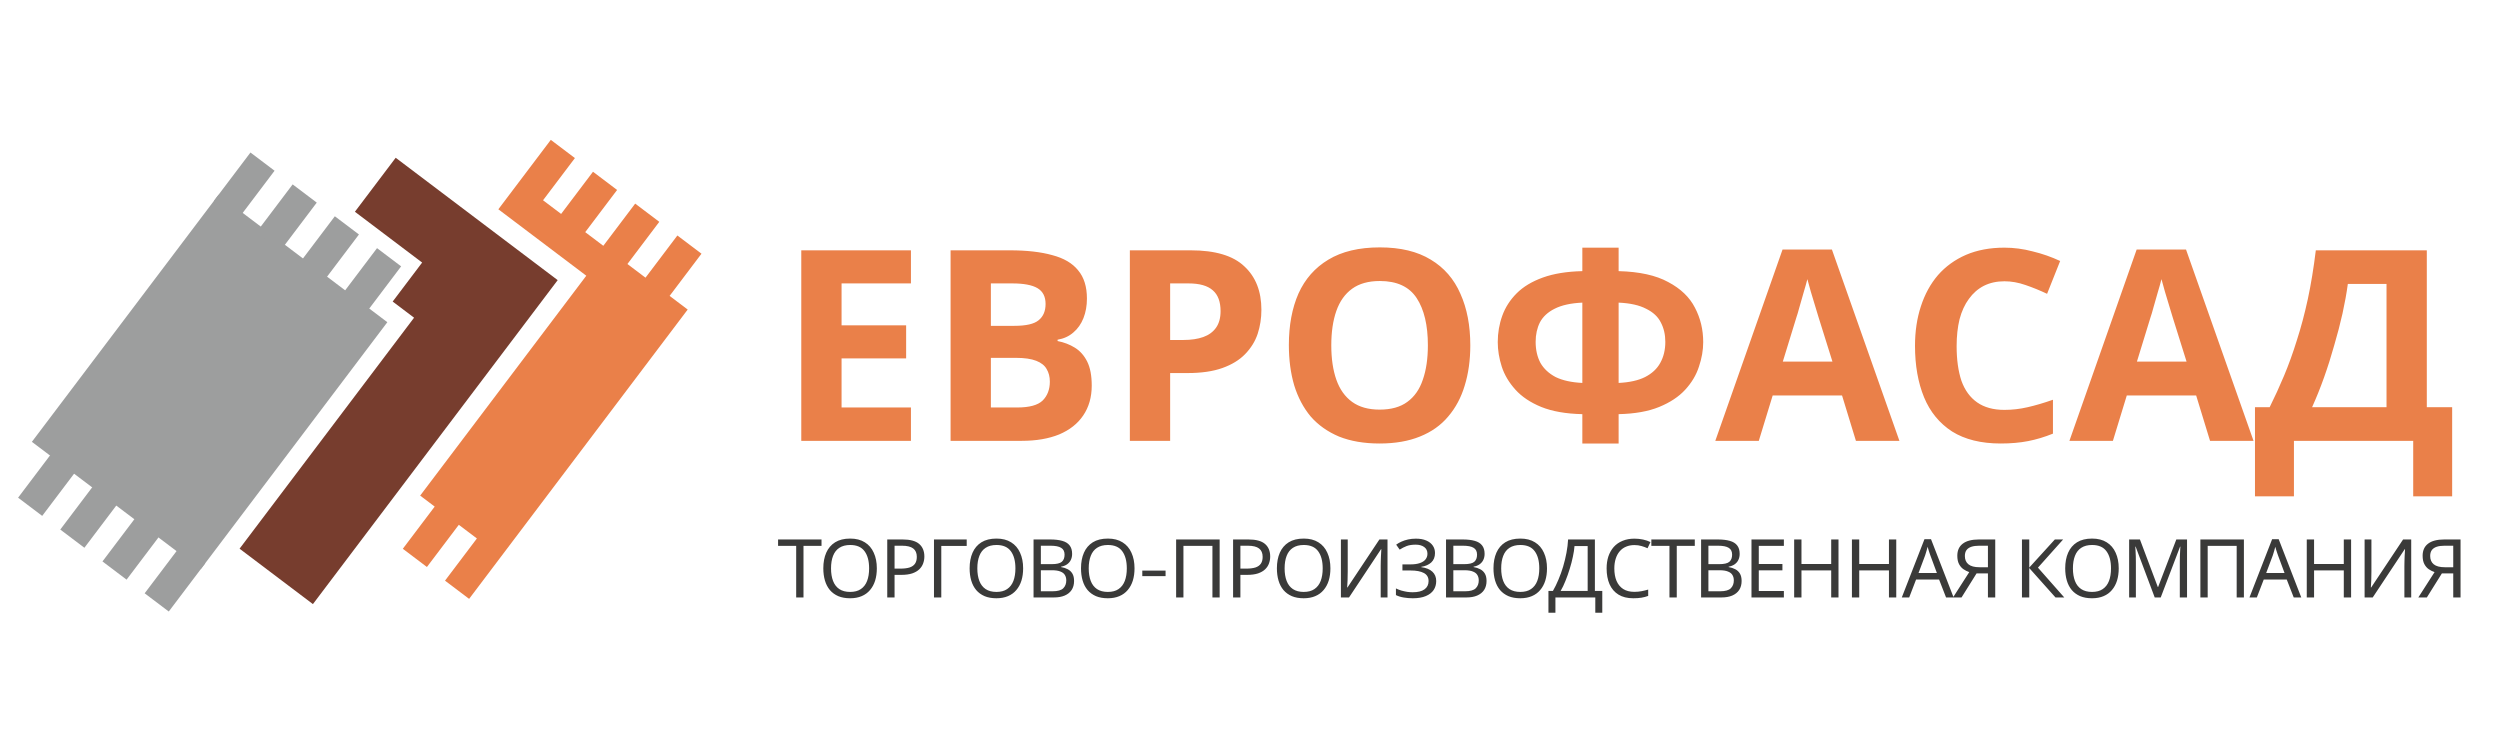
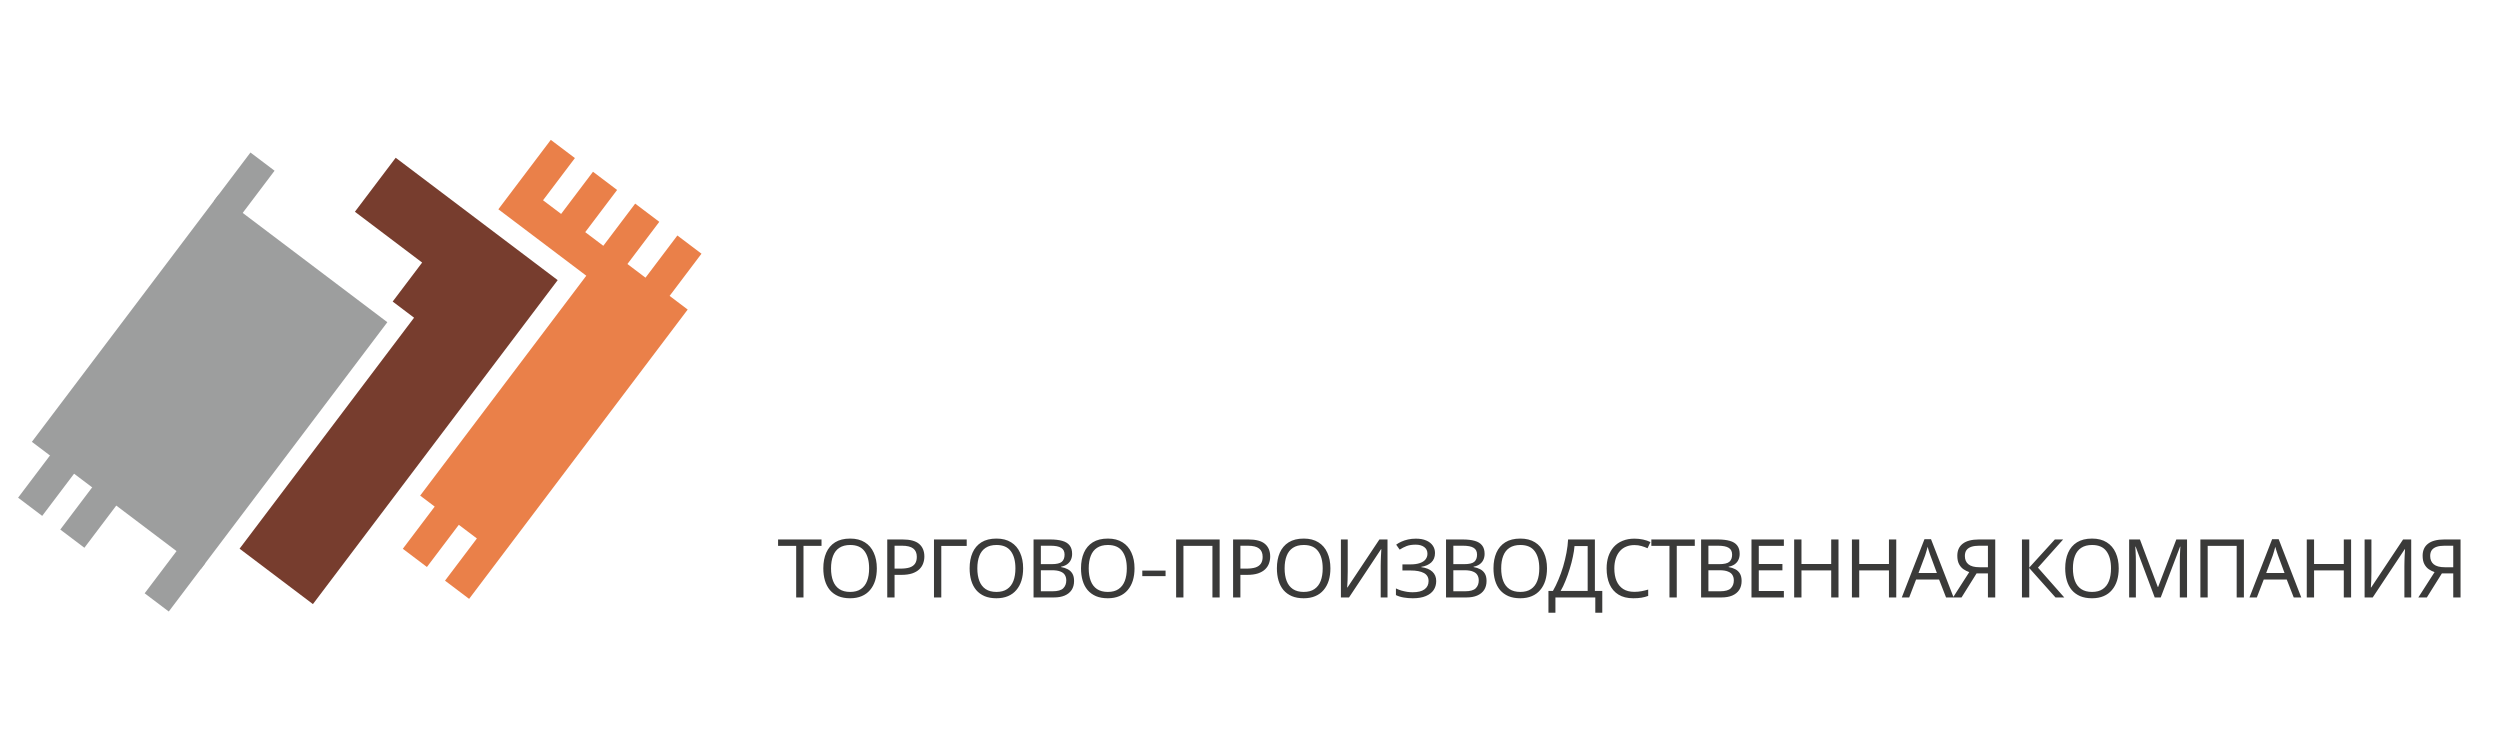
<svg xmlns="http://www.w3.org/2000/svg" width="431" height="130" viewBox="0 0 431 130" fill="none">
-   <path d="M157.046 76H138.14V43.156H157.046V48.86H145.086V56.082H156.218V61.786H145.086V70.25H157.046V76ZM174.093 43.156C177.006 43.156 179.444 43.432 181.407 43.984C183.4 44.505 184.887 45.379 185.869 46.606C186.881 47.802 187.387 49.427 187.387 51.482C187.387 52.709 187.187 53.828 186.789 54.84C186.39 55.852 185.807 56.68 185.041 57.324C184.305 57.968 183.4 58.382 182.327 58.566V58.796C183.431 59.011 184.427 59.394 185.317 59.946C186.206 60.498 186.911 61.295 187.433 62.338C187.954 63.381 188.215 64.761 188.215 66.478C188.215 68.471 187.724 70.189 186.743 71.63C185.792 73.041 184.412 74.129 182.603 74.896C180.793 75.632 178.647 76 176.163 76H163.881V43.156H174.093ZM174.875 56.174C176.899 56.174 178.294 55.852 179.061 55.208C179.858 54.564 180.257 53.629 180.257 52.402C180.257 51.145 179.797 50.24 178.877 49.688C177.957 49.136 176.5 48.86 174.507 48.86H170.827V56.174H174.875ZM170.827 61.694V70.25H175.381C177.466 70.25 178.923 69.851 179.751 69.054C180.579 68.226 180.993 67.137 180.993 65.788C180.993 64.96 180.809 64.239 180.441 63.626C180.103 63.013 179.505 62.537 178.647 62.2C177.788 61.863 176.623 61.694 175.151 61.694H170.827ZM205.275 43.156C209.507 43.156 212.589 44.076 214.521 45.916C216.484 47.725 217.465 50.225 217.465 53.414C217.465 54.855 217.25 56.235 216.821 57.554C216.392 58.842 215.671 60.007 214.659 61.05C213.678 62.062 212.374 62.859 210.749 63.442C209.124 64.025 207.115 64.316 204.723 64.316H201.733V76H194.787V43.156H205.275ZM204.907 48.86H201.733V58.612H204.033C205.352 58.612 206.486 58.443 207.437 58.106C208.388 57.769 209.124 57.232 209.645 56.496C210.166 55.76 210.427 54.809 210.427 53.644C210.427 52.019 209.982 50.823 209.093 50.056C208.204 49.259 206.808 48.86 204.907 48.86ZM253.48 59.532C253.48 62.077 253.158 64.393 252.514 66.478C251.9 68.533 250.95 70.311 249.662 71.814C248.404 73.317 246.779 74.467 244.786 75.264C242.823 76.061 240.508 76.46 237.84 76.46C235.172 76.46 232.841 76.061 230.848 75.264C228.885 74.436 227.26 73.286 225.972 71.814C224.714 70.311 223.764 68.517 223.12 66.432C222.506 64.347 222.2 62.031 222.2 59.486C222.2 56.082 222.752 53.123 223.856 50.608C224.99 48.093 226.708 46.146 229.008 44.766C231.338 43.355 234.298 42.65 237.886 42.65C241.443 42.65 244.372 43.355 246.672 44.766C248.972 46.146 250.674 48.109 251.778 50.654C252.912 53.169 253.48 56.128 253.48 59.532ZM229.514 59.532C229.514 61.832 229.805 63.81 230.388 65.466C230.97 67.122 231.875 68.395 233.102 69.284C234.328 70.173 235.908 70.618 237.84 70.618C239.833 70.618 241.428 70.173 242.624 69.284C243.85 68.395 244.74 67.122 245.292 65.466C245.874 63.81 246.166 61.832 246.166 59.532C246.166 56.067 245.522 53.353 244.234 51.39C242.946 49.427 240.83 48.446 237.886 48.446C235.923 48.446 234.328 48.891 233.102 49.78C231.875 50.669 230.97 51.942 230.388 53.598C229.805 55.254 229.514 57.232 229.514 59.532ZM279.051 42.696V46.744C282.639 46.836 285.491 47.465 287.607 48.63C289.754 49.765 291.287 51.237 292.207 53.046C293.158 54.855 293.633 56.833 293.633 58.98C293.633 60.36 293.388 61.771 292.897 63.212C292.437 64.653 291.64 65.987 290.505 67.214C289.401 68.41 287.914 69.391 286.043 70.158C284.172 70.925 281.842 71.339 279.051 71.4V76.46H272.795V71.4C269.974 71.339 267.612 70.925 265.711 70.158C263.84 69.391 262.353 68.395 261.249 67.168C260.145 65.941 259.363 64.623 258.903 63.212C258.443 61.771 258.213 60.36 258.213 58.98C258.213 57.385 258.474 55.867 258.995 54.426C259.516 52.985 260.344 51.697 261.479 50.562C262.614 49.427 264.116 48.523 265.987 47.848C267.858 47.173 270.127 46.805 272.795 46.744V42.696H279.051ZM272.795 52.172C270.802 52.264 269.207 52.617 268.011 53.23C266.846 53.813 266.002 54.595 265.481 55.576C264.99 56.557 264.745 57.677 264.745 58.934C264.745 60.314 265.021 61.525 265.573 62.568C266.156 63.58 267.03 64.393 268.195 65.006C269.391 65.589 270.924 65.926 272.795 66.018V52.172ZM279.051 66.018C280.922 65.926 282.44 65.589 283.605 65.006C284.801 64.393 285.675 63.58 286.227 62.568C286.81 61.525 287.101 60.314 287.101 58.934C287.101 57.677 286.84 56.557 286.319 55.576C285.828 54.595 284.985 53.813 283.789 53.23C282.624 52.617 281.044 52.264 279.051 52.172V66.018ZM319.961 76L317.569 68.18H305.609L303.217 76H295.719L307.311 43.018H315.821L327.459 76H319.961ZM313.521 54.702C313.368 54.181 313.169 53.521 312.923 52.724C312.678 51.927 312.433 51.114 312.187 50.286C311.942 49.458 311.743 48.737 311.589 48.124C311.436 48.737 311.221 49.504 310.945 50.424C310.7 51.313 310.455 52.172 310.209 53C309.995 53.797 309.826 54.365 309.703 54.702L307.357 62.338H315.913L313.521 54.702ZM345.557 48.492C344.238 48.492 343.058 48.753 342.015 49.274C341.003 49.795 340.144 50.547 339.439 51.528C338.734 52.479 338.197 53.644 337.829 55.024C337.492 56.404 337.323 57.953 337.323 59.67C337.323 62.001 337.599 63.994 338.151 65.65C338.734 67.275 339.638 68.517 340.865 69.376C342.092 70.235 343.656 70.664 345.557 70.664C346.906 70.664 348.24 70.511 349.559 70.204C350.908 69.897 352.365 69.468 353.929 68.916V74.758C352.488 75.341 351.062 75.77 349.651 76.046C348.24 76.322 346.661 76.46 344.913 76.46C341.54 76.46 338.749 75.77 336.541 74.39C334.364 72.979 332.754 71.017 331.711 68.502C330.668 65.957 330.147 62.997 330.147 59.624C330.147 57.14 330.484 54.871 331.159 52.816C331.834 50.731 332.815 48.937 334.103 47.434C335.422 45.931 337.032 44.766 338.933 43.938C340.865 43.11 343.073 42.696 345.557 42.696C347.182 42.696 348.808 42.911 350.433 43.34C352.089 43.739 353.668 44.291 355.171 44.996L352.917 50.654C351.69 50.071 350.448 49.565 349.191 49.136C347.964 48.707 346.753 48.492 345.557 48.492ZM381.01 76L378.618 68.18H366.658L364.266 76H356.768L368.36 43.018H376.87L388.508 76H381.01ZM374.57 54.702C374.417 54.181 374.217 53.521 373.972 52.724C373.727 51.927 373.481 51.114 373.236 50.286C372.991 49.458 372.791 48.737 372.638 48.124C372.485 48.737 372.27 49.504 371.994 50.424C371.749 51.313 371.503 52.172 371.258 53C371.043 53.797 370.875 54.365 370.752 54.702L368.406 62.338H376.962L374.57 54.702ZM418.382 43.156V70.204H422.752V85.568H416.036V76H395.474V85.568H388.758V70.204H391.288C392.146 68.487 392.974 66.677 393.772 64.776C394.569 62.875 395.305 60.835 395.98 58.658C396.685 56.481 397.314 54.119 397.866 51.574C398.418 48.998 398.878 46.192 399.246 43.156H418.382ZM404.766 48.952C404.551 50.547 404.244 52.249 403.846 54.058C403.447 55.837 402.972 57.661 402.42 59.532C401.898 61.403 401.316 63.243 400.672 65.052C400.028 66.861 399.338 68.579 398.602 70.204H411.436V48.952H404.766Z" fill="#EA8049" />
  <path d="M138.522 103H137.262V94.11H134.14V93.004H141.63V94.11H138.522V103ZM151.166 97.988C151.166 98.763 151.068 99.467 150.872 100.102C150.676 100.727 150.382 101.269 149.99 101.726C149.608 102.183 149.127 102.533 148.548 102.776C147.979 103.019 147.316 103.14 146.56 103.14C145.776 103.14 145.095 103.019 144.516 102.776C143.938 102.524 143.457 102.174 143.074 101.726C142.692 101.269 142.407 100.723 142.22 100.088C142.034 99.453 141.94 98.749 141.94 97.974C141.94 96.947 142.108 96.051 142.444 95.286C142.78 94.521 143.289 93.923 143.97 93.494C144.661 93.065 145.529 92.85 146.574 92.85C147.573 92.85 148.413 93.065 149.094 93.494C149.776 93.914 150.289 94.511 150.634 95.286C150.989 96.051 151.166 96.952 151.166 97.988ZM143.27 97.988C143.27 98.828 143.387 99.551 143.62 100.158C143.854 100.765 144.213 101.231 144.698 101.558C145.193 101.885 145.814 102.048 146.56 102.048C147.316 102.048 147.932 101.885 148.408 101.558C148.894 101.231 149.253 100.765 149.486 100.158C149.72 99.551 149.836 98.828 149.836 97.988C149.836 96.728 149.575 95.743 149.052 95.034C148.53 94.315 147.704 93.956 146.574 93.956C145.818 93.956 145.193 94.119 144.698 94.446C144.213 94.763 143.854 95.225 143.62 95.832C143.387 96.429 143.27 97.148 143.27 97.988ZM155.608 93.004C156.915 93.004 157.867 93.261 158.464 93.774C159.061 94.287 159.36 95.011 159.36 95.944C159.36 96.355 159.29 96.751 159.15 97.134C159.019 97.507 158.8 97.843 158.492 98.142C158.184 98.441 157.773 98.679 157.26 98.856C156.747 99.024 156.117 99.108 155.37 99.108H154.222V103H152.962V93.004H155.608ZM155.496 94.082H154.222V98.03H155.23C155.865 98.03 156.392 97.965 156.812 97.834C157.232 97.694 157.545 97.475 157.75 97.176C157.955 96.877 158.058 96.485 158.058 96C158.058 95.356 157.853 94.875 157.442 94.558C157.031 94.241 156.383 94.082 155.496 94.082ZM166.66 93.004V94.124H162.278V103H161.018V93.004H166.66ZM176.389 97.988C176.389 98.763 176.291 99.467 176.095 100.102C175.899 100.727 175.605 101.269 175.213 101.726C174.83 102.183 174.349 102.533 173.771 102.776C173.201 103.019 172.539 103.14 171.783 103.14C170.999 103.14 170.317 103.019 169.739 102.776C169.16 102.524 168.679 102.174 168.297 101.726C167.914 101.269 167.629 100.723 167.443 100.088C167.256 99.453 167.163 98.749 167.163 97.974C167.163 96.947 167.331 96.051 167.667 95.286C168.003 94.521 168.511 93.923 169.193 93.494C169.883 93.065 170.751 92.85 171.797 92.85C172.795 92.85 173.635 93.065 174.317 93.494C174.998 93.914 175.511 94.511 175.857 95.286C176.211 96.051 176.389 96.952 176.389 97.988ZM168.493 97.988C168.493 98.828 168.609 99.551 168.843 100.158C169.076 100.765 169.435 101.231 169.921 101.558C170.415 101.885 171.036 102.048 171.783 102.048C172.539 102.048 173.155 101.885 173.631 101.558C174.116 101.231 174.475 100.765 174.709 100.158C174.942 99.551 175.059 98.828 175.059 97.988C175.059 96.728 174.797 95.743 174.275 95.034C173.752 94.315 172.926 93.956 171.797 93.956C171.041 93.956 170.415 94.119 169.921 94.446C169.435 94.763 169.076 95.225 168.843 95.832C168.609 96.429 168.493 97.148 168.493 97.988ZM181.04 93.004C181.871 93.004 182.566 93.083 183.126 93.242C183.696 93.401 184.12 93.662 184.4 94.026C184.69 94.39 184.834 94.875 184.834 95.482C184.834 95.874 184.76 96.224 184.61 96.532C184.47 96.831 184.256 97.083 183.966 97.288C183.686 97.484 183.341 97.619 182.93 97.694V97.764C183.35 97.829 183.728 97.951 184.064 98.128C184.41 98.305 184.68 98.557 184.876 98.884C185.072 99.211 185.17 99.635 185.17 100.158C185.17 100.765 185.03 101.283 184.75 101.712C184.47 102.132 184.069 102.454 183.546 102.678C183.033 102.893 182.417 103 181.698 103H178.184V93.004H181.04ZM181.292 97.26C182.151 97.26 182.739 97.125 183.056 96.854C183.374 96.574 183.532 96.163 183.532 95.622C183.532 95.071 183.336 94.679 182.944 94.446C182.562 94.203 181.946 94.082 181.096 94.082H179.444V97.26H181.292ZM179.444 98.31V101.936H181.46C182.347 101.936 182.963 101.763 183.308 101.418C183.654 101.073 183.826 100.62 183.826 100.06C183.826 99.705 183.747 99.397 183.588 99.136C183.439 98.875 183.182 98.674 182.818 98.534C182.464 98.385 181.978 98.31 181.362 98.31H179.444ZM195.592 97.988C195.592 98.763 195.494 99.467 195.298 100.102C195.102 100.727 194.808 101.269 194.416 101.726C194.033 102.183 193.552 102.533 192.974 102.776C192.404 103.019 191.742 103.14 190.986 103.14C190.202 103.14 189.52 103.019 188.942 102.776C188.363 102.524 187.882 102.174 187.5 101.726C187.117 101.269 186.832 100.723 186.646 100.088C186.459 99.453 186.366 98.749 186.366 97.974C186.366 96.947 186.534 96.051 186.87 95.286C187.206 94.521 187.714 93.923 188.396 93.494C189.086 93.065 189.954 92.85 191 92.85C191.998 92.85 192.838 93.065 193.52 93.494C194.201 93.914 194.714 94.511 195.06 95.286C195.414 96.051 195.592 96.952 195.592 97.988ZM187.696 97.988C187.696 98.828 187.812 99.551 188.046 100.158C188.279 100.765 188.638 101.231 189.124 101.558C189.618 101.885 190.239 102.048 190.986 102.048C191.742 102.048 192.358 101.885 192.834 101.558C193.319 101.231 193.678 100.765 193.912 100.158C194.145 99.551 194.262 98.828 194.262 97.988C194.262 96.728 194 95.743 193.478 95.034C192.955 94.315 192.129 93.956 191 93.956C190.244 93.956 189.618 94.119 189.124 94.446C188.638 94.763 188.279 95.225 188.046 95.832C187.812 96.429 187.696 97.148 187.696 97.988ZM196.932 99.322V98.372H200.944V99.322H196.932ZM202.764 103V93.004H210.268V103H209.022V94.11H204.024V103H202.764ZM215.23 93.004C216.537 93.004 217.489 93.261 218.086 93.774C218.684 94.287 218.982 95.011 218.982 95.944C218.982 96.355 218.912 96.751 218.772 97.134C218.642 97.507 218.422 97.843 218.114 98.142C217.806 98.441 217.396 98.679 216.882 98.856C216.369 99.024 215.739 99.108 214.992 99.108H213.844V103H212.584V93.004H215.23ZM215.118 94.082H213.844V98.03H214.852C215.487 98.03 216.014 97.965 216.434 97.834C216.854 97.694 217.167 97.475 217.372 97.176C217.578 96.877 217.68 96.485 217.68 96C217.68 95.356 217.475 94.875 217.064 94.558C216.654 94.241 216.005 94.082 215.118 94.082ZM229.363 97.988C229.363 98.763 229.265 99.467 229.069 100.102C228.873 100.727 228.579 101.269 228.187 101.726C227.804 102.183 227.324 102.533 226.745 102.776C226.176 103.019 225.513 103.14 224.757 103.14C223.973 103.14 223.292 103.019 222.713 102.776C222.134 102.524 221.654 102.174 221.271 101.726C220.888 101.269 220.604 100.723 220.417 100.088C220.23 99.453 220.137 98.749 220.137 97.974C220.137 96.947 220.305 96.051 220.641 95.286C220.977 94.521 221.486 93.923 222.167 93.494C222.858 93.065 223.726 92.85 224.771 92.85C225.77 92.85 226.61 93.065 227.291 93.494C227.972 93.914 228.486 94.511 228.831 95.286C229.186 96.051 229.363 96.952 229.363 97.988ZM221.467 97.988C221.467 98.828 221.584 99.551 221.817 100.158C222.05 100.765 222.41 101.231 222.895 101.558C223.39 101.885 224.01 102.048 224.757 102.048C225.513 102.048 226.129 101.885 226.605 101.558C227.09 101.231 227.45 100.765 227.683 100.158C227.916 99.551 228.033 98.828 228.033 97.988C228.033 96.728 227.772 95.743 227.249 95.034C226.726 94.315 225.9 93.956 224.771 93.956C224.015 93.956 223.39 94.119 222.895 94.446C222.41 94.763 222.05 95.225 221.817 95.832C221.584 96.429 221.467 97.148 221.467 97.988ZM231.172 93.004H232.348V98.492C232.348 98.725 232.344 98.982 232.334 99.262C232.334 99.533 232.33 99.803 232.32 100.074C232.311 100.345 232.297 100.587 232.278 100.802C232.269 101.007 232.26 101.166 232.25 101.278H232.306L237.808 93.004H239.208V103H238.032V97.568C238.032 97.316 238.037 97.045 238.046 96.756C238.056 96.457 238.065 96.173 238.074 95.902C238.093 95.622 238.107 95.375 238.116 95.16C238.126 94.945 238.135 94.787 238.144 94.684H238.088L232.572 103H231.172V93.004ZM247.393 95.342C247.393 96.023 247.178 96.565 246.749 96.966C246.319 97.358 245.745 97.61 245.027 97.722V97.778C245.867 97.89 246.506 98.151 246.945 98.562C247.383 98.973 247.603 99.509 247.603 100.172C247.603 100.76 247.453 101.278 247.155 101.726C246.856 102.165 246.408 102.51 245.811 102.762C245.213 103.014 244.467 103.14 243.571 103.14C243.029 103.14 242.511 103.098 242.017 103.014C241.531 102.939 241.079 102.799 240.659 102.594V101.446C240.948 101.586 241.256 101.707 241.583 101.81C241.919 101.903 242.255 101.978 242.591 102.034C242.927 102.081 243.249 102.104 243.557 102.104C244.453 102.104 245.129 101.936 245.587 101.6C246.053 101.264 246.287 100.788 246.287 100.172C246.287 99.537 246.016 99.075 245.475 98.786C244.933 98.497 244.177 98.352 243.207 98.352H241.779V97.302H243.137C243.799 97.302 244.345 97.227 244.775 97.078C245.213 96.929 245.54 96.719 245.755 96.448C245.979 96.168 246.091 95.841 246.091 95.468C246.091 94.964 245.904 94.577 245.531 94.306C245.157 94.035 244.672 93.9 244.075 93.9C243.449 93.9 242.927 93.979 242.507 94.138C242.096 94.297 241.695 94.502 241.303 94.754L240.701 93.9C240.962 93.704 241.261 93.531 241.597 93.382C241.942 93.223 242.325 93.097 242.745 93.004C243.165 92.911 243.613 92.864 244.089 92.864C244.807 92.864 245.409 92.971 245.895 93.186C246.389 93.401 246.763 93.695 247.015 94.068C247.267 94.432 247.393 94.857 247.393 95.342ZM252.151 93.004C252.982 93.004 253.677 93.083 254.237 93.242C254.806 93.401 255.231 93.662 255.511 94.026C255.8 94.39 255.945 94.875 255.945 95.482C255.945 95.874 255.87 96.224 255.721 96.532C255.581 96.831 255.366 97.083 255.077 97.288C254.797 97.484 254.452 97.619 254.041 97.694V97.764C254.461 97.829 254.839 97.951 255.175 98.128C255.52 98.305 255.791 98.557 255.987 98.884C256.183 99.211 256.281 99.635 256.281 100.158C256.281 100.765 256.141 101.283 255.861 101.712C255.581 102.132 255.18 102.454 254.657 102.678C254.144 102.893 253.528 103 252.809 103H249.295V93.004H252.151ZM252.403 97.26C253.262 97.26 253.85 97.125 254.167 96.854C254.484 96.574 254.643 96.163 254.643 95.622C254.643 95.071 254.447 94.679 254.055 94.446C253.672 94.203 253.056 94.082 252.207 94.082H250.555V97.26H252.403ZM250.555 98.31V101.936H252.571C253.458 101.936 254.074 101.763 254.419 101.418C254.764 101.073 254.937 100.62 254.937 100.06C254.937 99.705 254.858 99.397 254.699 99.136C254.55 98.875 254.293 98.674 253.929 98.534C253.574 98.385 253.089 98.31 252.473 98.31H250.555ZM266.702 97.988C266.702 98.763 266.604 99.467 266.408 100.102C266.212 100.727 265.918 101.269 265.526 101.726C265.144 102.183 264.663 102.533 264.084 102.776C263.515 103.019 262.852 103.14 262.096 103.14C261.312 103.14 260.631 103.019 260.052 102.776C259.474 102.524 258.993 102.174 258.61 101.726C258.228 101.269 257.943 100.723 257.756 100.088C257.57 99.453 257.476 98.749 257.476 97.974C257.476 96.947 257.644 96.051 257.98 95.286C258.316 94.521 258.825 93.923 259.506 93.494C260.197 93.065 261.065 92.85 262.11 92.85C263.109 92.85 263.949 93.065 264.63 93.494C265.312 93.914 265.825 94.511 266.17 95.286C266.525 96.051 266.702 96.952 266.702 97.988ZM258.806 97.988C258.806 98.828 258.923 99.551 259.156 100.158C259.39 100.765 259.749 101.231 260.234 101.558C260.729 101.885 261.35 102.048 262.096 102.048C262.852 102.048 263.468 101.885 263.944 101.558C264.43 101.231 264.789 100.765 265.022 100.158C265.256 99.551 265.372 98.828 265.372 97.988C265.372 96.728 265.111 95.743 264.588 95.034C264.066 94.315 263.24 93.956 262.11 93.956C261.354 93.956 260.729 94.119 260.234 94.446C259.749 94.763 259.39 95.225 259.156 95.832C258.923 96.429 258.806 97.148 258.806 97.988ZM274.959 93.004V101.88H276.233V105.632H275.029V103H268.155V105.632H266.951V101.88H267.721C268.057 101.301 268.374 100.653 268.673 99.934C268.981 99.215 269.251 98.464 269.485 97.68C269.718 96.887 269.909 96.093 270.059 95.3C270.208 94.507 270.301 93.741 270.339 93.004H274.959ZM271.445 94.138C271.407 94.679 271.314 95.291 271.165 95.972C271.025 96.653 270.843 97.353 270.619 98.072C270.404 98.781 270.161 99.467 269.891 100.13C269.629 100.793 269.349 101.376 269.051 101.88H273.713V94.138H271.445ZM281.768 93.97C281.236 93.97 280.756 94.063 280.326 94.25C279.897 94.427 279.533 94.693 279.234 95.048C278.936 95.393 278.707 95.818 278.548 96.322C278.39 96.817 278.31 97.377 278.31 98.002C278.31 98.823 278.436 99.537 278.688 100.144C278.95 100.751 279.332 101.217 279.836 101.544C280.35 101.871 280.989 102.034 281.754 102.034C282.193 102.034 282.608 101.997 283 101.922C283.392 101.847 283.775 101.754 284.148 101.642V102.734C283.775 102.874 283.388 102.977 282.986 103.042C282.594 103.107 282.123 103.14 281.572 103.14C280.555 103.14 279.706 102.93 279.024 102.51C278.343 102.09 277.83 101.493 277.484 100.718C277.148 99.943 276.98 99.033 276.98 97.988C276.98 97.232 277.083 96.541 277.288 95.916C277.503 95.291 277.811 94.749 278.212 94.292C278.623 93.835 279.127 93.485 279.724 93.242C280.322 92.99 281.008 92.864 281.782 92.864C282.296 92.864 282.79 92.915 283.266 93.018C283.742 93.121 284.167 93.265 284.54 93.452L284.036 94.516C283.728 94.376 283.383 94.25 283 94.138C282.627 94.026 282.216 93.97 281.768 93.97ZM289.074 103H287.814V94.11H284.692V93.004H292.182V94.11H289.074V103ZM296.125 93.004C296.956 93.004 297.651 93.083 298.211 93.242C298.781 93.401 299.205 93.662 299.485 94.026C299.775 94.39 299.919 94.875 299.919 95.482C299.919 95.874 299.845 96.224 299.695 96.532C299.555 96.831 299.341 97.083 299.051 97.288C298.771 97.484 298.426 97.619 298.015 97.694V97.764C298.435 97.829 298.813 97.951 299.149 98.128C299.495 98.305 299.765 98.557 299.961 98.884C300.157 99.211 300.255 99.635 300.255 100.158C300.255 100.765 300.115 101.283 299.835 101.712C299.555 102.132 299.154 102.454 298.631 102.678C298.118 102.893 297.502 103 296.783 103H293.269V93.004H296.125ZM296.377 97.26C297.236 97.26 297.824 97.125 298.141 96.854C298.459 96.574 298.617 96.163 298.617 95.622C298.617 95.071 298.421 94.679 298.029 94.446C297.647 94.203 297.031 94.082 296.181 94.082H294.529V97.26H296.377ZM294.529 98.31V101.936H296.545C297.432 101.936 298.048 101.763 298.393 101.418C298.739 101.073 298.911 100.62 298.911 100.06C298.911 99.705 298.832 99.397 298.673 99.136C298.524 98.875 298.267 98.674 297.903 98.534C297.549 98.385 297.063 98.31 296.447 98.31H294.529ZM307.541 103H301.955V93.004H307.541V94.11H303.215V97.232H307.289V98.324H303.215V101.894H307.541V103ZM316.958 103H315.698V98.338H310.574V103H309.314V93.004H310.574V97.232H315.698V93.004H316.958V103ZM326.915 103H325.655V98.338H320.531V103H319.271V93.004H320.531V97.232H325.655V93.004H326.915V103ZM335.5 103L334.296 99.906H330.334L329.144 103H327.87L331.776 92.962H332.91L336.802 103H335.5ZM332.798 95.762C332.77 95.687 332.723 95.552 332.658 95.356C332.593 95.16 332.527 94.959 332.462 94.754C332.406 94.539 332.359 94.376 332.322 94.264C332.275 94.451 332.224 94.642 332.168 94.838C332.121 95.025 332.07 95.197 332.014 95.356C331.967 95.515 331.925 95.65 331.888 95.762L330.754 98.786H333.918L332.798 95.762ZM340.759 98.856L338.169 103H336.699L339.499 98.632C339.145 98.511 338.809 98.343 338.491 98.128C338.183 97.913 337.931 97.619 337.735 97.246C337.539 96.873 337.441 96.392 337.441 95.804C337.441 94.899 337.754 94.208 338.379 93.732C339.005 93.247 339.938 93.004 341.179 93.004H343.979V103H342.719V98.856H340.759ZM341.207 94.082C340.675 94.082 340.227 94.143 339.863 94.264C339.499 94.385 339.219 94.577 339.023 94.838C338.837 95.099 338.743 95.44 338.743 95.86C338.743 96.476 338.949 96.952 339.359 97.288C339.77 97.624 340.405 97.792 341.263 97.792H342.719V94.082H341.207ZM355.879 103H354.367L349.845 97.932V103H348.585V93.004H349.845V97.848L354.255 93.004H355.683L351.343 97.862L355.879 103ZM365.268 97.988C365.268 98.763 365.17 99.467 364.974 100.102C364.778 100.727 364.484 101.269 364.092 101.726C363.709 102.183 363.229 102.533 362.65 102.776C362.081 103.019 361.418 103.14 360.662 103.14C359.878 103.14 359.197 103.019 358.618 102.776C358.039 102.524 357.559 102.174 357.176 101.726C356.793 101.269 356.509 100.723 356.322 100.088C356.135 99.453 356.042 98.749 356.042 97.974C356.042 96.947 356.21 96.051 356.546 95.286C356.882 94.521 357.391 93.923 358.072 93.494C358.763 93.065 359.631 92.85 360.676 92.85C361.675 92.85 362.515 93.065 363.196 93.494C363.877 93.914 364.391 94.511 364.736 95.286C365.091 96.051 365.268 96.952 365.268 97.988ZM357.372 97.988C357.372 98.828 357.489 99.551 357.722 100.158C357.955 100.765 358.315 101.231 358.8 101.558C359.295 101.885 359.915 102.048 360.662 102.048C361.418 102.048 362.034 101.885 362.51 101.558C362.995 101.231 363.355 100.765 363.588 100.158C363.821 99.551 363.938 98.828 363.938 97.988C363.938 96.728 363.677 95.743 363.154 95.034C362.631 94.315 361.805 93.956 360.676 93.956C359.92 93.956 359.295 94.119 358.8 94.446C358.315 94.763 357.955 95.225 357.722 95.832C357.489 96.429 357.372 97.148 357.372 97.988ZM371.473 103L368.183 94.236H368.127C368.146 94.423 368.16 94.661 368.169 94.95C368.188 95.239 368.202 95.557 368.211 95.902C368.221 96.238 368.225 96.583 368.225 96.938V103H367.063V93.004H368.925L372.005 101.194H372.061L375.197 93.004H377.045V103H375.799V96.854C375.799 96.527 375.804 96.205 375.813 95.888C375.823 95.561 375.837 95.258 375.855 94.978C375.874 94.689 375.888 94.446 375.897 94.25H375.841L372.509 103H371.473ZM379.345 103V93.004H386.849V103H385.603V94.11H380.605V103H379.345ZM395.437 103L394.233 99.906H390.271L389.081 103H387.807L391.713 92.962H392.847L396.739 103H395.437ZM392.735 95.762C392.707 95.687 392.66 95.552 392.595 95.356C392.529 95.16 392.464 94.959 392.399 94.754C392.343 94.539 392.296 94.376 392.259 94.264C392.212 94.451 392.161 94.642 392.105 94.838C392.058 95.025 392.007 95.197 391.951 95.356C391.904 95.515 391.862 95.65 391.825 95.762L390.691 98.786H393.855L392.735 95.762ZM405.33 103H404.07V98.338H398.946V103H397.686V93.004H398.946V97.232H404.07V93.004H405.33V103ZM407.657 93.004H408.833V98.492C408.833 98.725 408.829 98.982 408.819 99.262C408.819 99.533 408.815 99.803 408.805 100.074C408.796 100.345 408.782 100.587 408.763 100.802C408.754 101.007 408.745 101.166 408.735 101.278H408.791L414.293 93.004H415.693V103H414.517V97.568C414.517 97.316 414.522 97.045 414.531 96.756C414.541 96.457 414.55 96.173 414.559 95.902C414.578 95.622 414.592 95.375 414.601 95.16C414.611 94.945 414.62 94.787 414.629 94.684H414.573L409.057 103H407.657V93.004ZM420.979 98.856L418.389 103H416.919L419.719 98.632C419.365 98.511 419.029 98.343 418.711 98.128C418.403 97.913 418.151 97.619 417.955 97.246C417.759 96.873 417.661 96.392 417.661 95.804C417.661 94.899 417.974 94.208 418.599 93.732C419.225 93.247 420.158 93.004 421.399 93.004H424.199V103H422.939V98.856H420.979ZM421.427 94.082C420.895 94.082 420.447 94.143 420.083 94.264C419.719 94.385 419.439 94.577 419.243 94.838C419.057 95.099 418.963 95.44 418.963 95.86C418.963 96.476 419.169 96.952 419.579 97.288C419.99 97.624 420.625 97.792 421.483 97.792H422.939V94.082H421.427Z" fill="#3A3A39" />
  <rect x="37.683" y="33.567" width="36.465" height="53.395" transform="rotate(37.071 37.683 33.567)" fill="#9D9E9E" />
  <rect x="43.179" y="26.293" width="5.209" height="10.419" transform="rotate(37.071 43.179 26.293)" fill="#9D9E9E" />
-   <rect x="50.452" y="31.789" width="5.209" height="10.419" transform="rotate(37.071 50.452 31.789)" fill="#9D9E9E" />
-   <rect x="57.726" y="37.284" width="5.209" height="10.419" transform="rotate(37.071 57.726 37.284)" fill="#9D9E9E" />
-   <rect x="65" y="42.779" width="5.209" height="10.419" transform="rotate(37.071 65 42.779)" fill="#9D9E9E" />
  <rect x="9.399" y="77.487" width="5.209" height="10.419" transform="rotate(37.071 9.399 77.487)" fill="#9D9E9E" />
  <rect x="16.673" y="82.982" width="5.209" height="10.419" transform="rotate(37.071 16.673 82.982)" fill="#9D9E9E" />
-   <rect x="23.946" y="88.478" width="5.209" height="10.419" transform="rotate(37.071 23.946 88.478)" fill="#9D9E9E" />
  <rect x="31.22" y="93.973" width="5.209" height="10.419" transform="rotate(37.071 31.22 93.973)" fill="#9D9E9E" />
  <path d="M68.217 27.197L61.185 36.506L72.777 45.264L67.698 51.987L71.386 54.773L41.302 94.594L53.947 104.148L96.144 48.295L68.217 27.197Z" fill="#773D2E" />
  <path d="M93.619 34.526L96.737 36.881L102.232 29.608L106.388 32.748L100.893 40.021L104.011 42.377L109.506 35.103L113.662 38.243L108.167 45.517L111.284 47.872L116.78 40.598L120.936 43.738L115.441 51.012L118.558 53.367L80.876 103.245L76.72 100.105L82.215 92.831L79.098 90.476L73.602 97.749L69.446 94.609L74.941 87.336L72.436 85.443L101.076 47.534L85.916 36.081L94.959 24.112L99.115 27.252L93.619 34.526Z" fill="#EA8049" />
</svg>